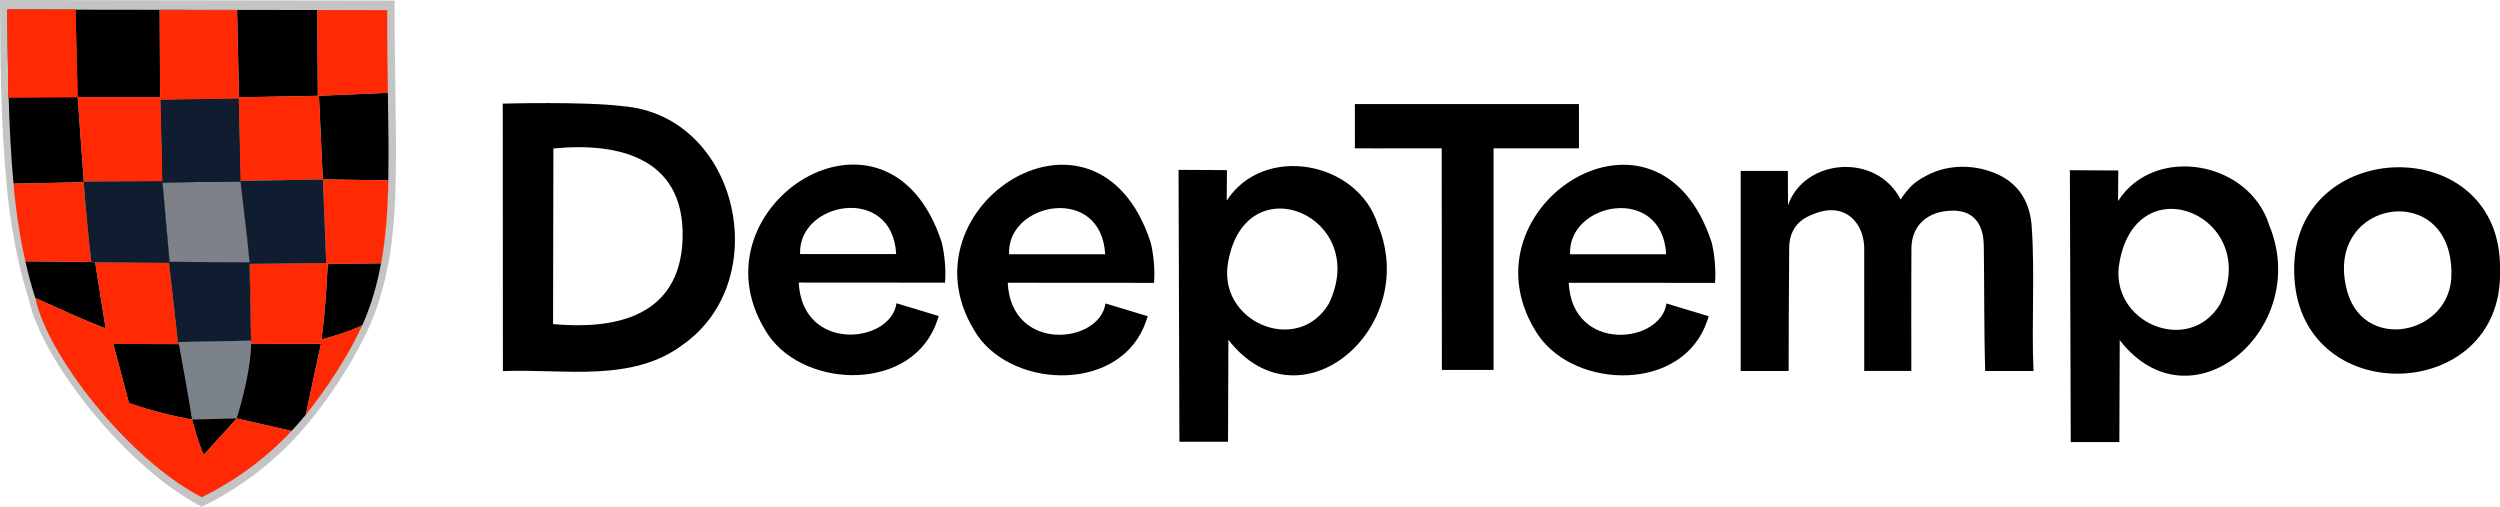
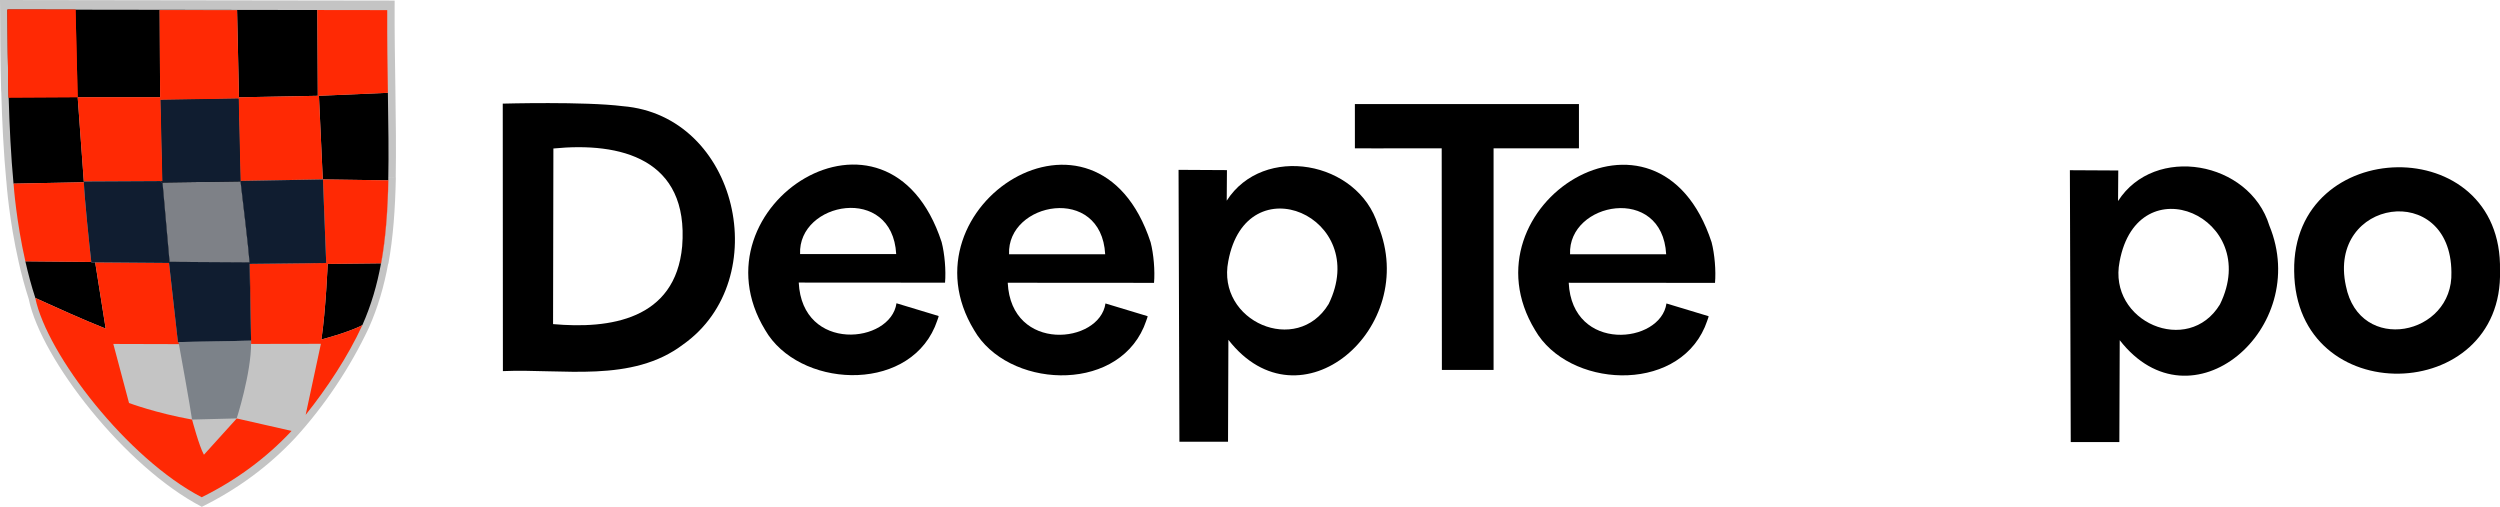
<svg xmlns="http://www.w3.org/2000/svg" version="1.1" id="Layer_1" x="0px" y="0px" viewBox="0 0 1226.99 248.84" style="enable-background:new 0 0 1226.99 248.84;" xml:space="preserve">
  <style type="text/css">
	.st0{fill:#C4C4C4;}
	.st1{fill:#FF2904;}
	.st2{fill:#7E8187;}
	.st3{fill:#101D30;}
	.st4{fill:#7C8289;}
</style>
  <g>
    <g>
      <path d="M246.82,182.14l-0.07-131.28c0,0,40.16-1.12,58.91,1.25c56.61,4.6,74.75,84.96,29.69,116.9    C310.18,188.16,275.99,180.86,246.82,182.14z M271.44,159.07c27.6,2.48,60.07-1.98,63.37-38.22c3.38-43.1-30.38-51.22-63.21-47.97    L271.44,159.07z" />
-       <path d="M945.5,86.19c11.02-5.91,24.82-5.62,35.96-0.14c9.98,4.97,14.88,13.92,15.66,24.77c1.68,22.71-0.15,49.03,0.94,71.25    h-23.73c-0.61-19.05-0.4-43.68-0.7-61.83c-0.3-11.55-5.98-17.13-15.81-16.85c-12.14,0.34-19.61,7.55-19.69,18.41    c-0.14,18.24-0.05,60.26-0.05,60.26h-23.12c0,0-0.04-41.02-0.01-58.76c0.51-13.86-9.5-24.78-25.13-18.12    c-7.54,2.73-11.6,8.17-11.69,16.46c-0.19,18.37-0.28,56.32-0.28,60.43h-23.52V83.88h23.15l0.06,16.89    c7.88-22.91,43.33-26.16,55.28-2.86C937.28,91.39,939.6,89.33,945.5,86.19z" />
      <path d="M578.43,83.36c0,0,15.62,0.13,23.75,0.13c0,4.28-0.11,9.91-0.11,15c17.91-27.95,64.53-19.66,74.25,12.04    c20.81,50.48-38.3,101.36-73.43,56.25l-0.18,50.01h-23.86L578.43,83.36z M602.83,128.22c-5.85,29.61,33.76,46.6,49.27,20.98    C673.02,106.44,611.73,79.91,602.83,128.22z" />
      <path d="M1015.89,83.54c0,0,15.62,0.13,23.75,0.13c0,4.28-0.11,9.91-0.11,15c17.91-27.95,64.53-19.66,74.25,12.04    c20.81,50.48-38.3,101.36-73.43,56.25l-0.18,50.01h-23.86L1015.89,83.54z M1040.29,128.39c-5.85,29.61,33.76,46.6,49.27,20.98    C1110.48,106.62,1049.19,80.08,1040.29,128.39z" />
      <path d="M1226.99,132.72c1.85,66.09-100.41,68.94-101.02,0.31C1124.92,66.39,1228.44,63.95,1226.99,132.72z M1203.14,133.58    c-0.34-45.13-61.02-35.98-51.79,6.73C1158.05,174.1,1204.12,164.74,1203.14,133.58z" />
      <path d="M840.04,118.89c-26.31-80.26-123.62-17.74-86.62,43.15c16.2,28.2,69,31.45,83.28-1.49c0.21-0.53,2.08-5.29,1.89-5.35    c-0.02-0.01-20.7-6.26-20.7-6.26c-2.81,19.89-46.29,24.36-47.97-10.16l71.8,0.05C842.23,132.95,841.56,124.7,840.04,118.89z     M770.58,124.8c-1.15-25.7,45.3-34.43,47.17,0H770.58z" />
      <path d="M564.71,118.88c-26.31-80.26-123.62-17.74-86.62,43.15c16.2,28.2,69,31.45,83.28-1.49c0.21-0.53,2.08-5.29,1.89-5.35    c-0.02-0.01-20.7-6.26-20.7-6.26c-2.81,19.89-46.29,24.36-47.97-10.16l71.8,0.05C566.9,132.94,566.23,124.69,564.71,118.88z     M495.25,124.79c-1.15-25.7,45.3-34.43,47.17,0H495.25z" />
      <path d="M462.14,118.79c-26.31-80.26-123.62-17.74-86.62,43.15c16.2,28.2,69,31.45,83.28-1.49c0.21-0.53,2.08-5.29,1.89-5.35    c-0.02-0.01-20.7-6.26-20.7-6.26c-2.81,19.89-46.29,24.36-47.97-10.16l71.8,0.05C464.33,132.84,463.66,124.6,462.14,118.79z     M392.68,124.7c-1.15-25.7,45.3-34.43,47.17,0H392.68z" />
      <path d="M675.38,72.82c12.64-0.05,32.2-0.02,32.2-0.02l0.09,108.77c8.88,0,16.92,0,25.37,0V72.79l41.9,0V51.06H664.97l0.01,21.75    L675.38,72.82z" />
    </g>
    <g>
      <g>
        <g>
          <path class="st0" d="M160.9,86.63L160.9,86.63c-0.03,0-42.01,0.77-42.06,0.77l0-0.01c18.64-0.54,56.92-0.9,75.38-0.29      c0.48-27.49-0.71-57.01-0.53-86.82C131.38,0.19,62.27,0.1,0,0c0.08,14.6,0.16,30.03,0.57,44.88l0.04,0      c0.43,15,1.16,30.02,2.47,43.9l35.87-0.72c0,0,0,0.01,0,0.01L3.1,88.78c0.12,1.75,1.45,19.43,6.03,39.62l-0.01,0      c1.38,6.12,3.07,12.49,5.1,18.71c3.85,1.77,8.69,3.93,12.79,5.78c-4.12-1.85-8.97-4.01-12.84-5.8      c6.08,29.04,47.05,82,84.88,101.65c17.37-8.54,32.99-20.03,45.84-33.82l0.01,0c14.42-15.81,26.77-34.23,36.08-53.93      c-7.41,3.8-20.87,7.29-20.87,7.29c0,0,0-0.01,0-0.01c0.03-0.01,13.47-3.48,20.87-7.28c4.49-10.08,7.52-20.49,9.54-31.56h0.1      c2.37-13.02,3.35-26.95,3.66-42.32C194.26,87.1,160.95,86.63,160.9,86.63z M79.08,87.6c0,0-0.06,0-0.06,0c0,0,0.04,0,0.05,0      l-0.96-41.54L79.08,87.6z M47.52,161.7c-3.52-1.43-7.22-3-10.75-4.53c4.38,1.9,8.91,3.81,13.3,5.55l-5.36-33.79l0.02,0      l5.36,33.8C49.28,162.4,48.42,162.07,47.52,161.7z M38.93,87.68L38.93,87.68L79,87.47v0L38.93,87.68z M94.12,209.12      c-18.39-3.3-32.13-8.45-32.13-8.45l0,0C62.41,200.83,76.02,205.86,94.12,209.12L94.12,209.12z M87.23,169.59h0.01      c0,0.01,0.02,0.1,0.03,0.18h-0.01C87.24,169.66,87.23,169.59,87.23,169.59z M82.67,128.68l-3.6-40.46h-0.5v-0.27h-0.54      c0-0.01-0.02-0.32-0.02-0.34h0c0,0.03,0.02,0.31,0.02,0.33h0.54v0.27h0.5l3.6,40.46l40.8,0.25l0,0.01L82.67,128.68z       M116.93,208.55l-16.74,18.51c0-0.01-0.01-0.01-0.01-0.02l16.73-18.5l9.98,2.27L116.93,208.55z" />
          <path class="st0" d="M96.48,247.14c-0.22-0.14-0.44-0.26-0.65-0.41c1.08,0.71,2.18,1.41,3.29,2.11      C98.23,248.26,97.37,247.72,96.48,247.14z" />
        </g>
      </g>
      <g>
        <path d="M155.75,4.92l0.22,42.1l-38.68,0.74l-0.93-42.78l-38-0.05l0.22,42.79c0,0-40.46-0.02-40.46-0.02     c0.04,0.48,3,41.28,3.04,41.74L6.64,90.13C4.08,62.81,3.81,32.49,3.67,4.7C51.55,4.77,107.78,4.86,155.75,4.92z" />
-         <path d="M157.52,168.74l-7.48,34.87c-2.27,2.78-4.24,4.98-6.93,7.89l-26.94-6.13l-16.11,17.81c-2.36-4.25-5.7-16.83-5.82-17.26     c-17.7-3.18-30.94-8.13-30.94-8.13l-7.71-28.99c0.46,0,32.08,0.09,32.52,0.09c-0.06-0.37-0.11-0.62-0.12-0.73h-0.13     c0-0.06-0.02-0.21-0.03-0.28c0.18-0.02,35.19-0.66,35.39-0.67c0.01,0.5,0.01,1.08,0.02,1.59L157.52,168.74z" />
        <path d="M51.86,161.28c-11.53-4.59-23.38-9.98-34.51-15.03c-1.96-5.98-3.59-12.11-4.91-18c0.53,0,31.85,0.32,32.36,0.31     l0.02,0.18l1.88,0.01L51.86,161.28z" />
        <path d="M122.48,128.75l-39.26-0.24l-3.46-38.93h-0.48v-0.26h-0.52c0-0.01-0.02-0.31-0.02-0.33h1.02l-0.93-39.97l38.28-0.64     c0.03,0.25,0.87,40.44,0.95,40.65C118.85,95.86,122.07,122.38,122.48,128.75z" />
        <path d="M160.1,128.89L160.1,128.89c-0.02-0.43-0.03-0.87-0.06-1.31C160.06,128.02,160.08,128.46,160.1,128.89z" />
        <path d="M187.01,129.23c-1.94,10.65-4.86,20.67-9.18,30.37c-7.13,3.67-20.08,7.01-20.08,7.01c2.15-14.48,3.09-37.08,3.09-37.08     L187.01,129.23z" />
        <path d="M190.56,88.39v0.12c-0.07,0-32.07-0.46-32.13-0.46l-1.89-41.03l33.83-1.47C190.6,61.16,190.83,75.32,190.56,88.39z" />
        <g>
          <g>
            <path class="st1" d="M88.16,168.89h-0.04c-0.06-0.37-0.11-0.62-0.12-0.73h-0.13c0-0.06-0.02-0.21-0.03-0.28l0.22-0.01       C88.08,168.06,88.14,168.68,88.16,168.89z" />
          </g>
          <path class="st1" d="M38.13,47.7L4.22,47.89C3.82,33.6,3.75,18.74,3.67,4.7c8.49,0.01,24.98,0.04,33.41,0.05L38.13,47.7z" />
          <path class="st1" d="M158.54,91.45c0-0.02,0-0.04-0.01-0.05c0-0.1-0.01-0.19-0.01-0.28C158.53,91.23,158.53,91.34,158.54,91.45z      " />
          <path class="st1" d="M190.56,88.51c-0.32,14.79-1.27,28.17-3.55,40.72l-26.17,0.31c0,0-0.94,22.6-3.09,37.08      c0,0,12.95-3.35,20.08-7.01c-7.15,15.56-17.45,31.01-27.81,44l7.48-34.87l-34.27,0.06c-0.01-0.51-0.01-1.08-0.02-1.59      c0,0-0.76-37.71-0.76-37.71c0.07,0,37.4-0.42,37.5-0.42l-0.01-0.18h0.15c-0.38-9.31-1.57-40.68-1.6-40.84L190.56,88.51z" />
          <path class="st1" d="M44.81,128.57c-0.49,0.01-31.85-0.31-32.36-0.31c-4.4-19.43-5.68-36.45-5.8-38.13l34.52-0.68      C41.52,98.14,43.8,119.69,44.81,128.57z" />
          <path class="st1" d="M190.37,45.55l-33.83,1.47l1.89,41.03l-40.4,0.74l-0.92-40.41l-38.28,0.64l0.92,39.97H79.7      c0-0.02-0.01-0.1-0.01-0.12l-38.57,0.2c0,0-3-41.37-3-41.37c0,0,40.46,0.02,40.46,0.02L78.36,4.93l38,0.05l0.93,42.78      l38.68-0.74l-0.22-42.1c0.65,0,33.66,0.05,34.3,0.05C190,19.56,190.18,32.99,190.37,45.55z" />
          <path class="st1" d="M79.77,89.31c-0.27,0-0.74,0.02-1.01,0.01c0-0.01-0.02-0.31-0.02-0.33h1.02L79.77,89.31z" />
          <path class="st1" d="M158.54,91.45v0.11c0-0.14-0.02-0.3-0.02-0.44C158.53,91.23,158.53,91.34,158.54,91.45z" />
          <path class="st1" d="M160.1,128.89L160.1,128.89c-0.02-0.43-0.03-0.87-0.06-1.31C160.06,128.02,160.08,128.46,160.1,128.89z" />
          <path class="st1" d="M190.63,88.51c-0.3,14.79-1.24,28.19-3.52,40.72h-0.1c2.28-12.55,3.23-25.93,3.55-40.72H190.63z" />
          <path class="st1" d="M143.11,211.49c-12.37,13.27-27.4,24.33-44.12,32.55c-36.38-18.87-75.87-69.91-81.68-97.81      c11.15,5.07,23.02,10.45,34.57,15.06l-5.16-32.52l36.25,0.29l4.38,39h0.31c-0.02-0.11-0.03-0.17-0.03-0.17h0.22      c0.01,0.07,0.03,0.21,0.03,0.28h0.13c0.01,0.11,0.06,0.36,0.12,0.73c-0.41,0-32.12-0.09-32.52-0.09l7.71,28.99      c0,0,13.23,4.95,30.94,8.13c0.11,0.43,3.46,13.01,5.82,17.26l16.11-17.81L143.11,211.49z" />
          <g>
            <path class="st1" d="M88.16,168.89h-0.04c-0.06-0.37-0.11-0.62-0.12-0.73h-0.13c0-0.06-0.02-0.21-0.03-0.28l0.22-0.01       C88.08,168.06,88.14,168.68,88.16,168.89z" />
          </g>
          <g>
            <path class="st1" d="M99.05,244.15c-1.07-0.67-2.13-1.35-3.17-2.03C96.95,242.79,97.98,243.46,99.05,244.15z" />
          </g>
          <path class="st1" d="M38.13,47.7L4.22,47.89C3.82,33.6,3.75,18.74,3.67,4.7c8.49,0.01,24.98,0.04,33.41,0.05L38.13,47.7z" />
        </g>
        <g>
          <path class="st2" d="M79.28,89.28v0.04h-0.52c0-0.01-0.02-0.31-0.02-0.33h0.53L79.28,89.28z" />
-           <path class="st2" d="M122.48,128.75l-39.26-0.24l-3.46-38.93l38.3-0.55C118.86,95.94,122.07,122.33,122.48,128.75z" />
+           <path class="st2" d="M122.48,128.75l-39.26-0.24l-3.46-38.93l38.3-0.55C118.86,95.94,122.07,122.33,122.48,128.75" />
          <path class="st3" d="M79.28,89.58v-0.26h-0.52c0-0.01-0.02-0.31-0.02-0.33h0.97c0.02,0.17,0.04,0.42,0.05,0.59H79.28z" />
          <path class="st3" d="M122.6,129.5l37.36-0.42l-0.01-0.18h0.14c-0.35-9.31-1.57-40.68-1.59-40.84c-0.03,0-40.42,0.74-40.47,0.74      c0.82,7.05,4.02,33.37,4.45,39.96l-39.26-0.24l-3.46-38.93h-0.48v-0.26h-0.52c0-0.01-0.02-0.31-0.02-0.33l0.97-0.01      c0-0.02-0.01-0.1-0.01-0.12l-38.57,0.2c0.39,9.02,2.64,30.49,3.69,39.69l1.88,0.01l36.25,0.29l4.38,39h0.31      c-0.02-0.11-0.03-0.17-0.03-0.17c0.58-0.02,35.05-0.66,35.61-0.67l-0.76-37.71L122.6,129.5z M158.54,91.45v0.11      c0-0.14-0.02-0.3-0.02-0.44C158.53,91.23,158.53,91.34,158.54,91.45z" />
          <path class="st3" d="M158.54,91.45v0.11c0-0.14-0.02-0.3-0.02-0.44C158.53,91.23,158.53,91.34,158.54,91.45z" />
          <path class="st3" d="M160.1,129.08c-0.13,0-37.41,0.49-37.55,0.49l-0.01-0.08c0.03,0,37.38-0.42,37.42-0.42l-0.01-0.18h0.14      C160.1,128.95,160.1,129.02,160.1,129.08z" />
          <path class="st3" d="M118.06,89.03c-0.48,0-38.34,0.56-38.78,0.55c0-0.15,0-0.44-0.01-0.59h0.49l-0.93-39.97l38.28-0.64      C117.14,48.62,117.98,88.82,118.06,89.03z" />
          <path class="st3" d="M123.24,167.56c-0.57,0-35.04,0.49-35.59,0.48c-0.02-0.11-0.03-0.17-0.03-0.17      c0.58-0.02,35.05-0.66,35.61-0.67l-0.76-37.71h0.14C122.61,129.53,123.24,167.5,123.24,167.56z" />
          <path class="st4" d="M123.24,168.19c0.08,15.01-7.07,37.17-7.07,37.17l-21.92,0.56c-1.01-7.18-5.54-32-6.63-38.05      c0.58-0.02,35.05-0.66,35.61-0.67C123.23,167.53,123.24,167.86,123.24,168.19z" />
        </g>
        <path class="st3" d="M118.87,89.02" />
        <path class="st3" d="M118.87,89.02" />
      </g>
    </g>
  </g>
</svg>